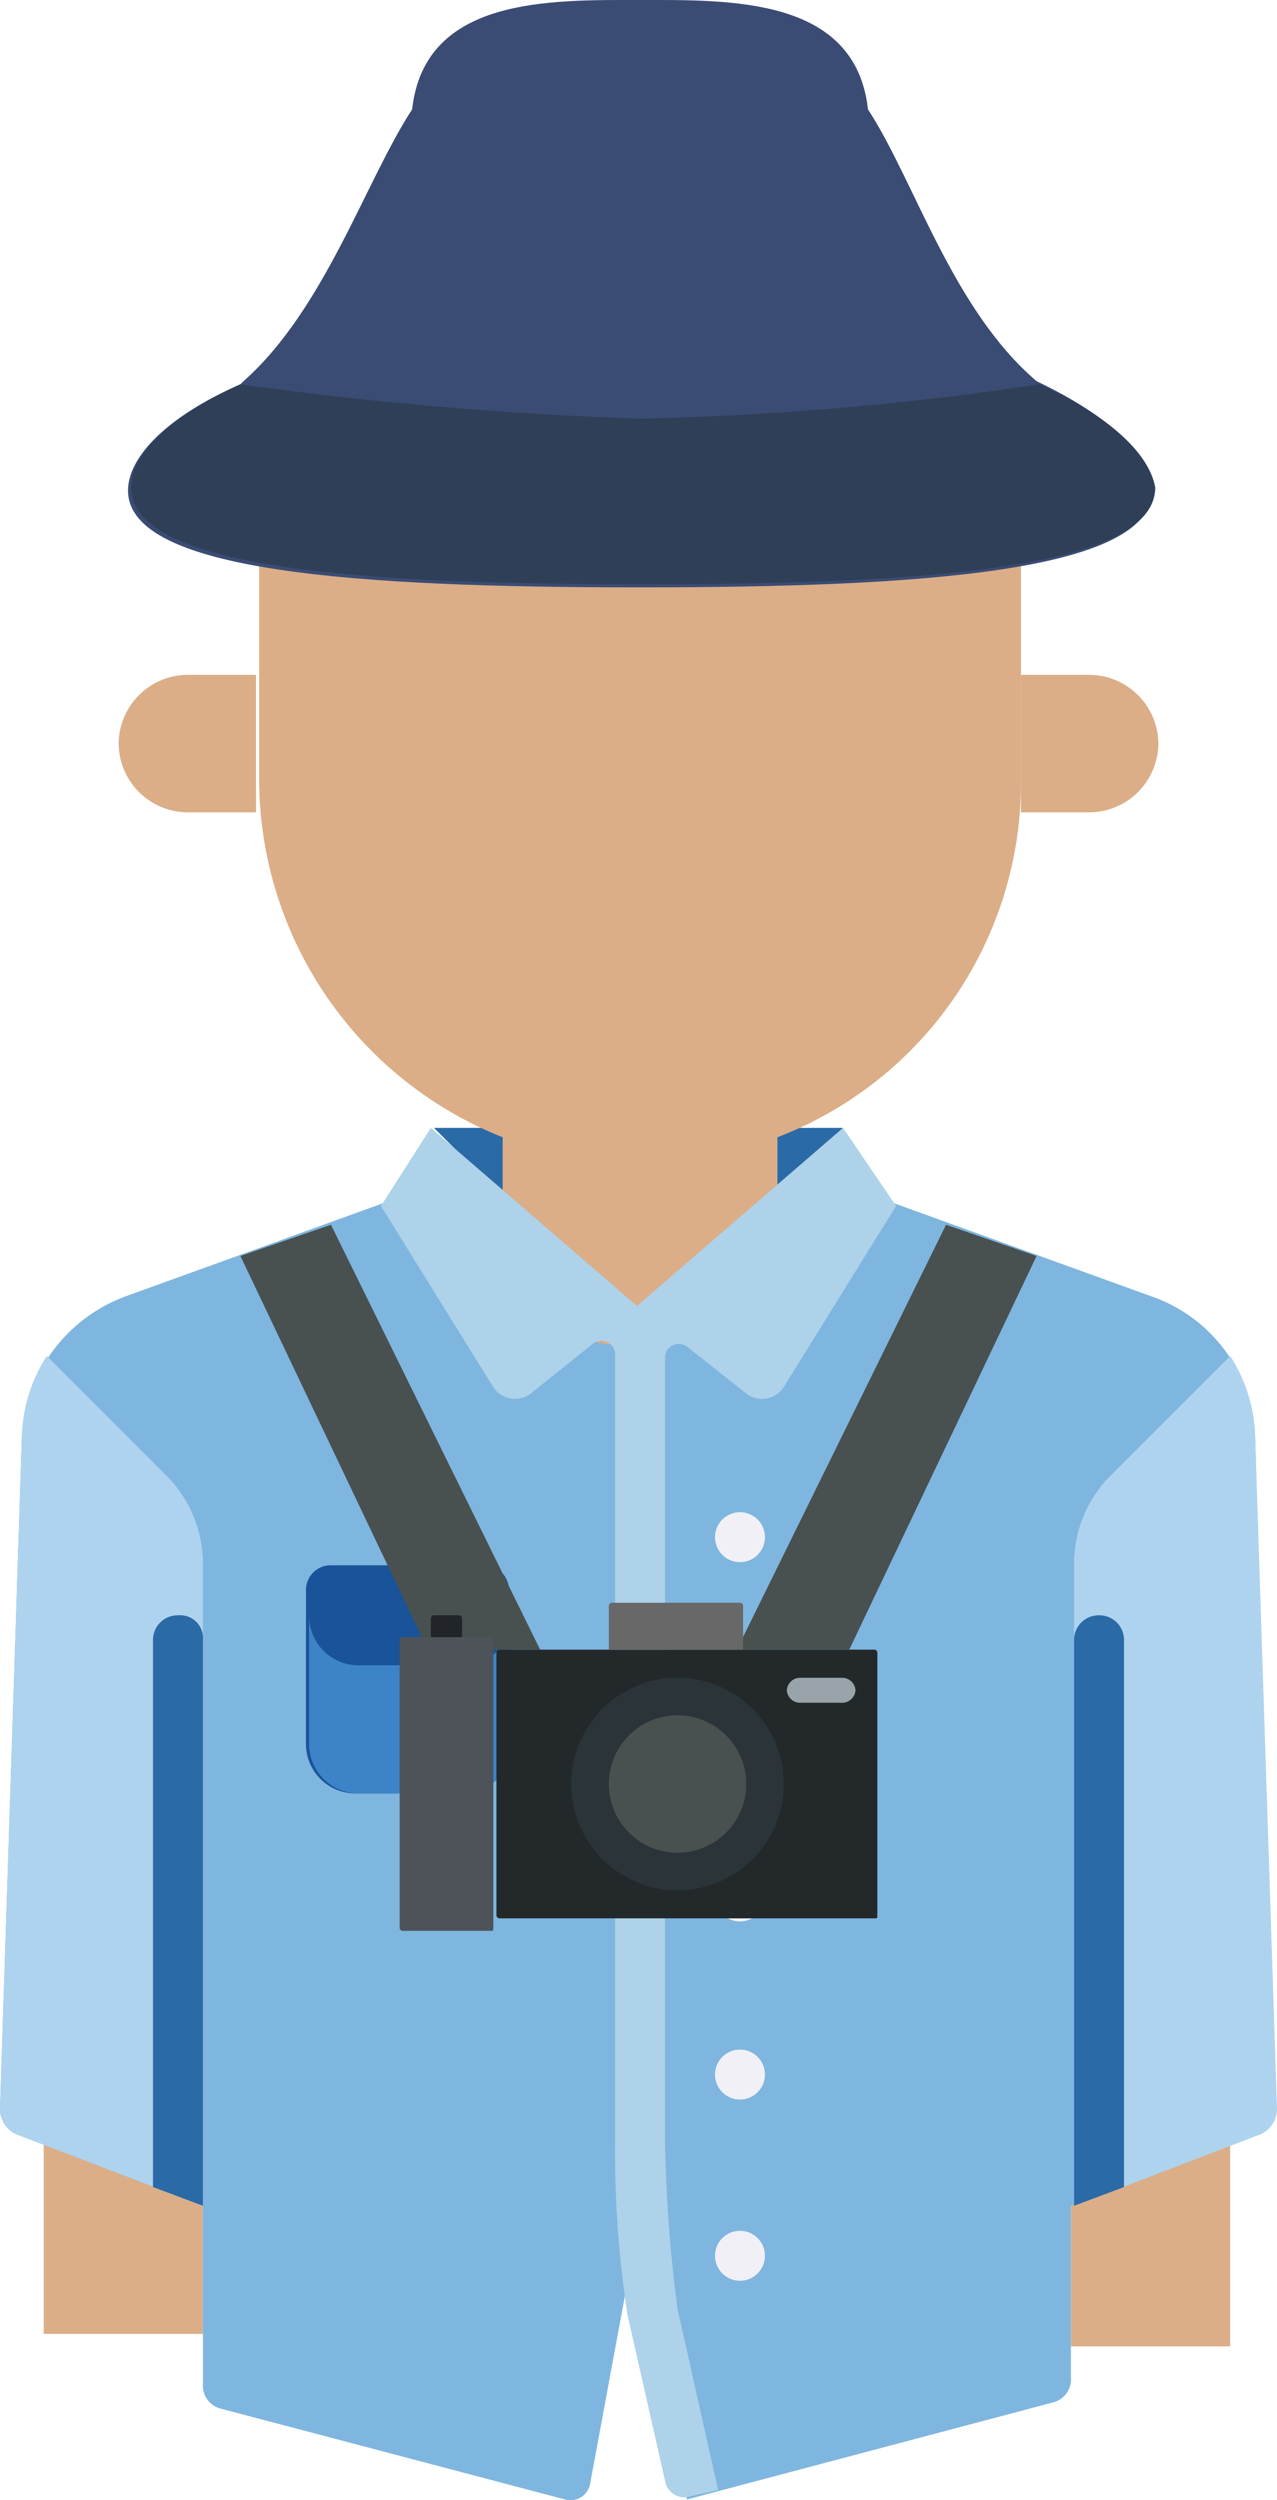
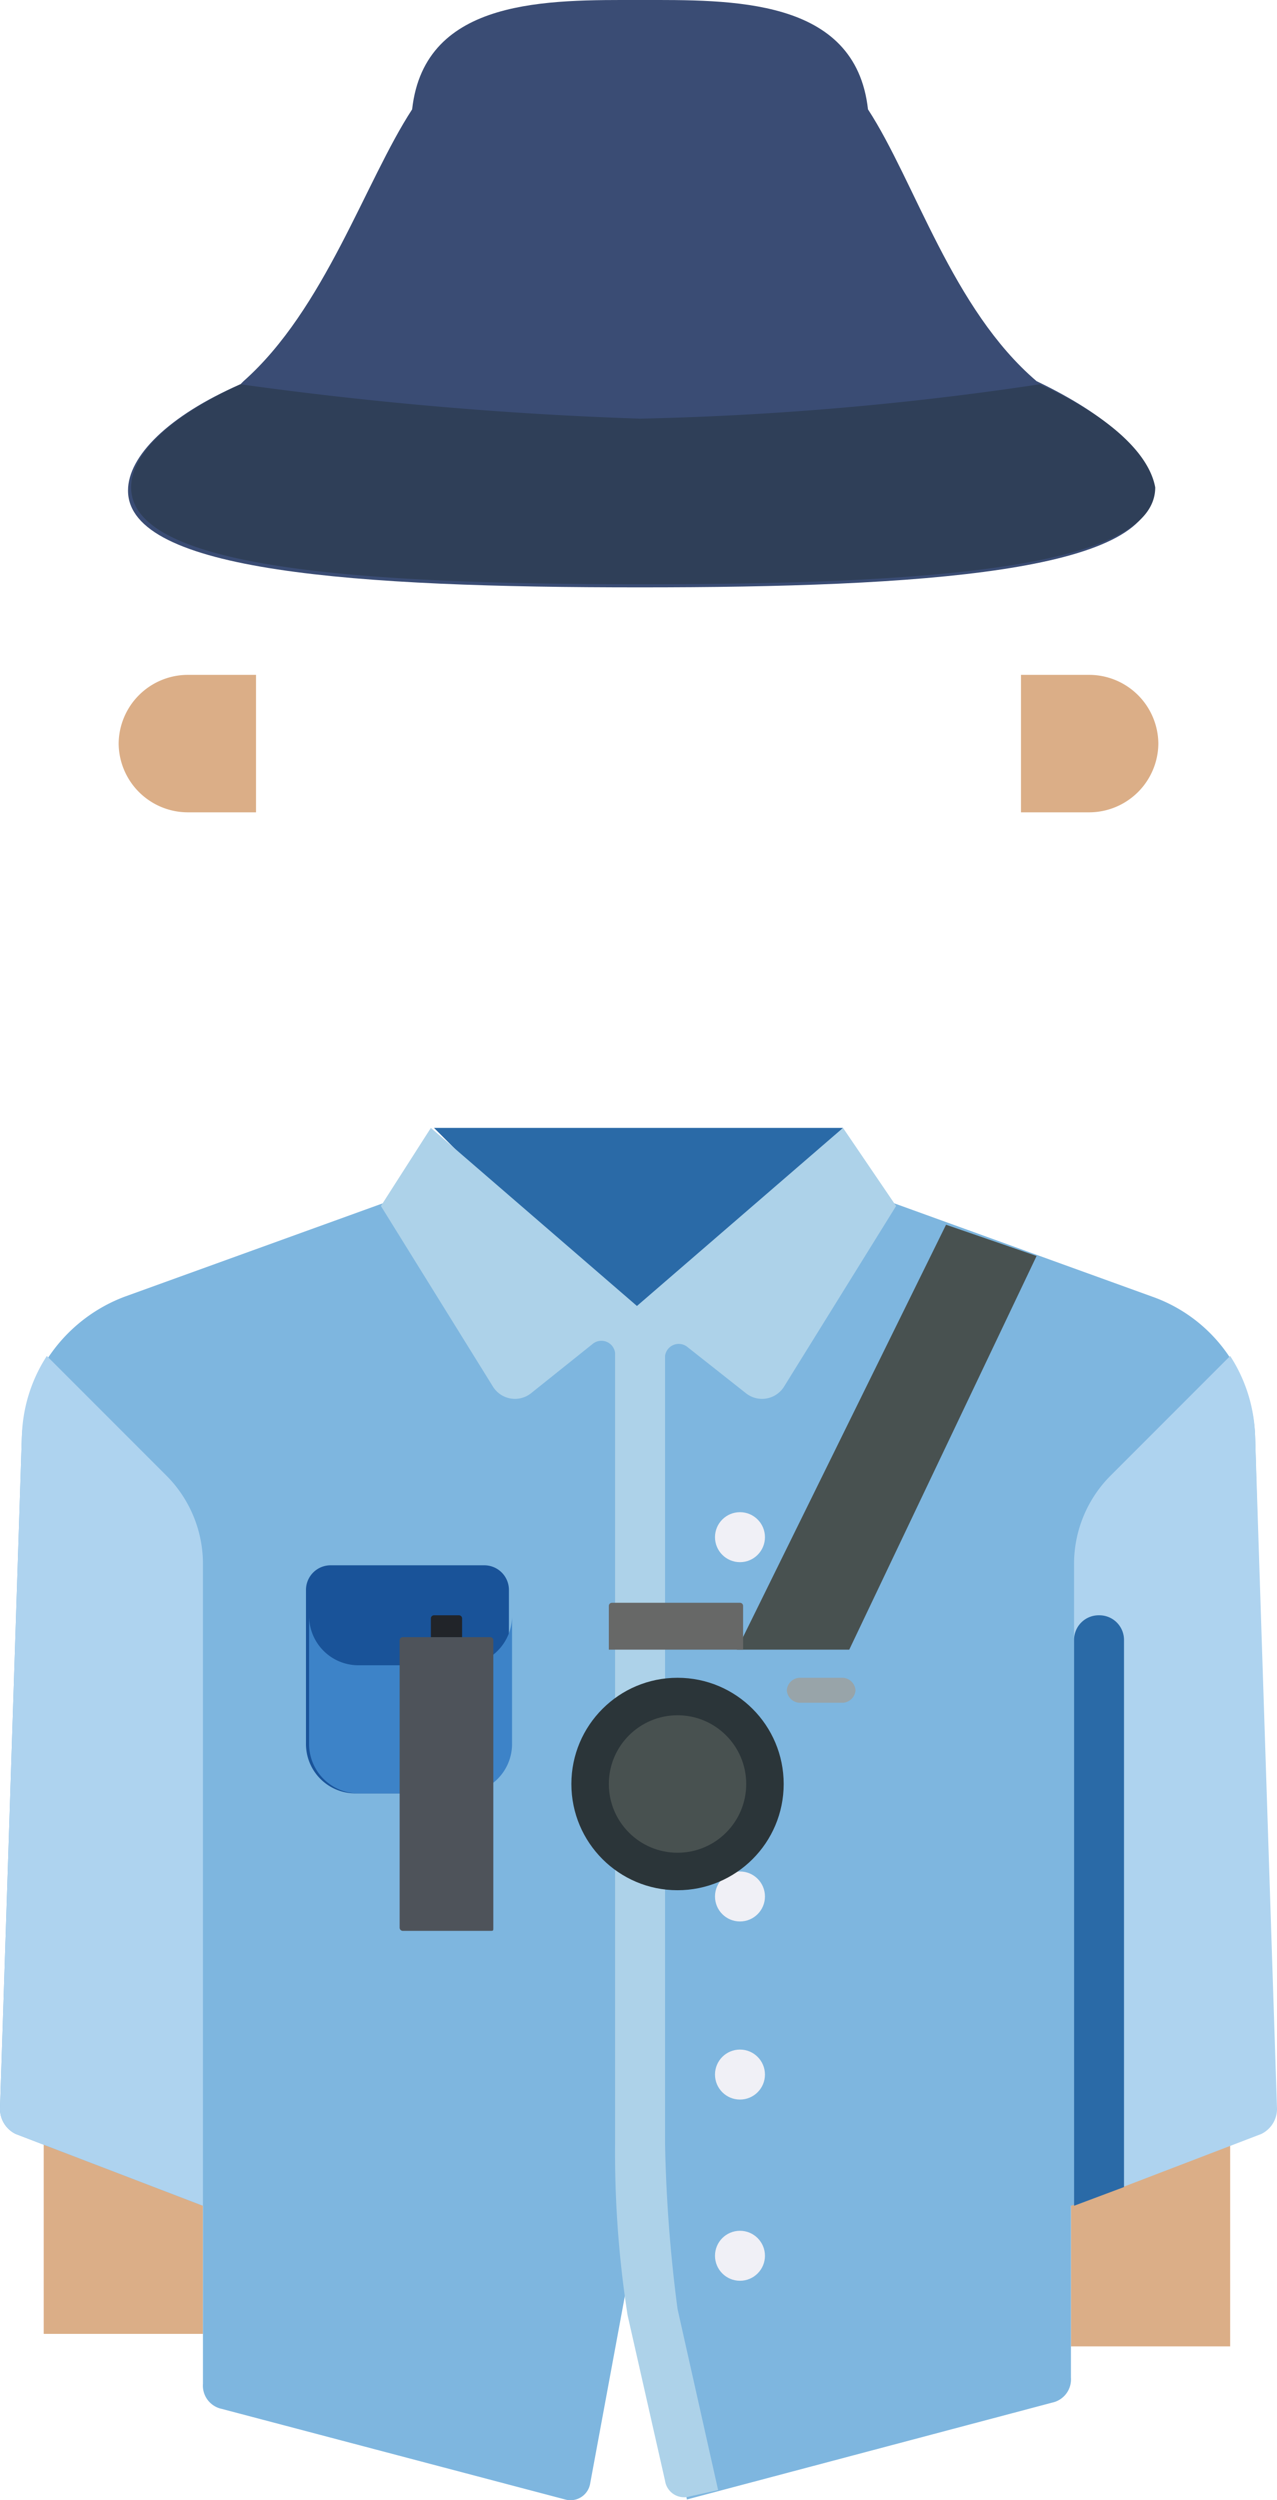
<svg xmlns="http://www.w3.org/2000/svg" viewBox="0 0 40.9 80.02">
  <defs>
    <style>
      .cls-1 {
        fill: #dbae87;
      }

      .cls-2 {
        fill: #7eb6df;
      }

      .cls-3 {
        fill: #2a6aa7;
      }

      .cls-4 {
        fill: #195399;
      }

      .cls-5 {
        fill: #3d83c8;
      }

      .cls-6 {
        fill: #aed3ef;
      }

      .cls-7 {
        fill: #add2e9;
      }

      .cls-8 {
        fill: #f0f0f6;
      }

      .cls-9 {
        fill: #485150;
      }

      .cls-10 {
        fill: #4e535a;
      }

      .cls-11 {
        fill: #212429;
      }

      .cls-12 {
        fill: #23292b;
      }

      .cls-13 {
        fill: #98a4a9;
      }

      .cls-14 {
        fill: #676867;
      }

      .cls-15 {
        fill: #2b3539;
      }

      .cls-16 {
        fill: #3a4c74;
      }

      .cls-17 {
        fill: #2f3f58;
      }
    </style>
  </defs>
  <g id="Group_970" data-name="Group 970" transform="translate(0 0)">
    <g id="Group_959" data-name="Group 959">
      <rect id="Rectangle_704" data-name="Rectangle 704" class="cls-1" width="5.1" height="15.4" transform="translate(34.3 59.7)" />
      <rect id="Rectangle_705" data-name="Rectangle 705" class="cls-1" width="5.1" height="15.4" transform="translate(1.4 59.3)" />
    </g>
    <g id="Group_964" data-name="Group 964">
      <path id="Path_1118" data-name="Path 1118" class="cls-2" d="M40.2,46a4.942,4.942,0,0,0-3.3-4.5l-8.3-3H12.3L4,41.5A5.091,5.091,0,0,0,.7,46L0,67.5a.891.891,0,0,0,.5.8l6,2.3h0v5.7a.76.76,0,0,0,.6.8l11,2.9a.638.638,0,0,0,.8-.5l1.5-8.1L22,80l11.7-3.1a.76.76,0,0,0,.6-.8V70.6l6-2.3a.792.792,0,0,0,.5-.8Z" />
      <path id="Path_1119" data-name="Path 1119" class="cls-3" d="M27,36.1H13.9l6.6,6.6Z" />
-       <path id="Path_1120" data-name="Path 1120" class="cls-1" d="M8.3,17.2V25a12.353,12.353,0,0,0,7.8,11.4v3.1c0,2.5,2,3.6,4.4,3.6s4.4-1.2,4.4-3.6V36.4A12.152,12.152,0,0,0,32.7,25V17.2Z" />
      <g id="Group_960" data-name="Group 960">
        <path id="Path_1121" data-name="Path 1121" class="cls-4" d="M14.7,57.4H11.4a1.58,1.58,0,0,1-1.6-1.6V50.9a.789.789,0,0,1,.8-.8h4.9a.789.789,0,0,1,.8.8v4.9A1.522,1.522,0,0,1,14.7,57.4Z" />
      </g>
      <path id="Path_1122" data-name="Path 1122" class="cls-5" d="M16.4,51.7a1.58,1.58,0,0,1-1.6,1.6H11.5a1.58,1.58,0,0,1-1.6-1.6v4.1a1.58,1.58,0,0,0,1.6,1.6h3.3a1.58,1.58,0,0,0,1.6-1.6V51.7Z" />
      <path id="Path_1123" data-name="Path 1123" class="cls-6" d="M.7,46,0,67.5a.891.891,0,0,0,.5.8l6,2.3h0V50.1a4,4,0,0,0-1.2-2.9L1.5,43.4A4.957,4.957,0,0,0,.7,46Z" />
-       <path id="Path_1124" data-name="Path 1124" class="cls-3" d="M5.7,51.7a.789.789,0,0,0-.8.8V70l1.6.6h0V52.5A.736.736,0,0,0,5.7,51.7Z" />
      <g id="Group_961" data-name="Group 961">
        <path id="Path_1125" data-name="Path 1125" class="cls-6" d="M40.2,46l.7,21.5a.891.891,0,0,1-.5.8l-6,2.3h0V50.1a4,4,0,0,1,1.2-2.9l3.8-3.8A4.957,4.957,0,0,1,40.2,46Z" />
      </g>
      <path id="Path_1126" data-name="Path 1126" class="cls-3" d="M35.2,51.7a.789.789,0,0,1,.8.8V70l-1.6.6h0V52.5A.789.789,0,0,1,35.2,51.7Z" />
      <g id="Group_962" data-name="Group 962">
        <path id="Path_1127" data-name="Path 1127" class="cls-7" d="M27,36.1l-6.6,5.7-6.6-5.7-1.6,2.5,3.6,5.8a.83.83,0,0,0,1.2.2L19,43a.442.442,0,0,1,.7.3V68.6a33.934,33.934,0,0,0,.4,5.5l1.2,5.3a.618.618,0,0,0,.8.5l.9-.2-1.3-5.8a47.254,47.254,0,0,1-.4-5.3V43.4a.442.442,0,0,1,.7-.3l1.9,1.5a.83.83,0,0,0,1.2-.2l3.6-5.8Z" />
      </g>
      <g id="Group_963" data-name="Group 963">
        <circle id="Ellipse_84" data-name="Ellipse 84" class="cls-8" cx="0.8" cy="0.8" r="0.8" transform="translate(22.9 48.4)" />
-         <circle id="Ellipse_85" data-name="Ellipse 85" class="cls-8" cx="0.8" cy="0.8" r="0.8" transform="translate(22.9 54.2)" />
        <circle id="Ellipse_86" data-name="Ellipse 86" class="cls-8" cx="0.8" cy="0.8" r="0.8" transform="translate(22.9 59.9)" />
        <circle id="Ellipse_87" data-name="Ellipse 87" class="cls-8" cx="0.8" cy="0.8" r="0.8" transform="translate(22.9 65.6)" />
        <circle id="Ellipse_88" data-name="Ellipse 88" class="cls-8" cx="0.8" cy="0.8" r="0.8" transform="translate(22.9 71.4)" />
      </g>
    </g>
    <g id="Group_965" data-name="Group 965">
      <path id="Path_1128" data-name="Path 1128" class="cls-9" d="M30.3,39.2,23.6,52.8h3.6l6-12.6Z" />
-       <path id="Path_1129" data-name="Path 1129" class="cls-9" d="M10.6,39.2l6.7,13.6H13.7l-6-12.6Z" />
    </g>
    <g id="Group_967" data-name="Group 967">
      <g id="Group_966" data-name="Group 966">
        <path id="Path_1130" data-name="Path 1130" class="cls-10" d="M15.7,61.8H12.9a.1.1,0,0,1-.1-.1V52.5a.1.1,0,0,1,.1-.1h2.8a.1.1,0,0,1,.1.1v9.2C15.8,61.8,15.8,61.8,15.7,61.8Z" />
        <path id="Path_1131" data-name="Path 1131" class="cls-11" d="M14.9,52.4H13.8v-.6a.1.1,0,0,1,.1-.1h.8a.1.1,0,0,1,.1.1v.6Z" />
-         <path id="Path_1132" data-name="Path 1132" class="cls-12" d="M28,61.4H16a.1.1,0,0,1-.1-.1V52.9a.1.1,0,0,1,.1-.1H28a.1.1,0,0,1,.1.1v8.4C28.1,61.4,28.1,61.4,28,61.4Z" />
        <path id="Path_1133" data-name="Path 1133" class="cls-13" d="M27,54.5H25.6a.43.43,0,0,1-.4-.4h0a.43.43,0,0,1,.4-.4H27a.43.43,0,0,1,.4.4h0A.43.43,0,0,1,27,54.5Z" />
        <path id="Path_1134" data-name="Path 1134" class="cls-14" d="M23.9,52.8H19.5V51.4a.1.1,0,0,1,.1-.1h4.1a.1.1,0,0,1,.1.1v1.4Z" />
        <circle id="Ellipse_89" data-name="Ellipse 89" class="cls-15" cx="3.4" cy="3.4" r="3.4" transform="translate(18.3 53.7)" />
        <circle id="Ellipse_90" data-name="Ellipse 90" class="cls-9" cx="2.2" cy="2.2" r="2.2" transform="translate(19.5 54.9)" />
      </g>
    </g>
    <g id="Group_968" data-name="Group 968">
      <path id="Path_1135" data-name="Path 1135" class="cls-16" d="M33.2,12.2h0c-2.7-2.3-3.9-6.4-5.4-8.7C27.4-.1,23.4,0,20.5,0s-6.9-.1-7.3,3.5c-1.5,2.3-2.8,6.4-5.4,8.7l-.1.1c-2.3,1-3.6,2.3-3.6,3.4,0,2.6,7.3,3.1,16.4,3.1,9,0,16.4-.5,16.4-3.1C36.8,14.5,35.5,13.3,33.2,12.2Z" />
      <path id="Path_1136" data-name="Path 1136" class="cls-17" d="M33.3,12.3a100.272,100.272,0,0,1-12.8,1.1A122.7,122.7,0,0,1,7.7,12.3c-2.2,1-3.5,2.2-3.5,3.3,0,2.6,7.3,3.1,16.4,3.1,9,0,16.4-.5,16.4-3.1C36.8,14.5,35.5,13.3,33.3,12.3Z" />
    </g>
    <g id="Group_969" data-name="Group 969">
      <path id="Path_1137" data-name="Path 1137" class="cls-1" d="M8.3,21.6H6a2.22,2.22,0,0,0-2.2,2.2h0A2.22,2.22,0,0,0,6,26H8.2V21.6Z" />
      <path id="Path_1138" data-name="Path 1138" class="cls-1" d="M32.7,21.6h2.2a2.22,2.22,0,0,1,2.2,2.2h0A2.22,2.22,0,0,1,34.9,26H32.7Z" />
    </g>
  </g>
</svg>